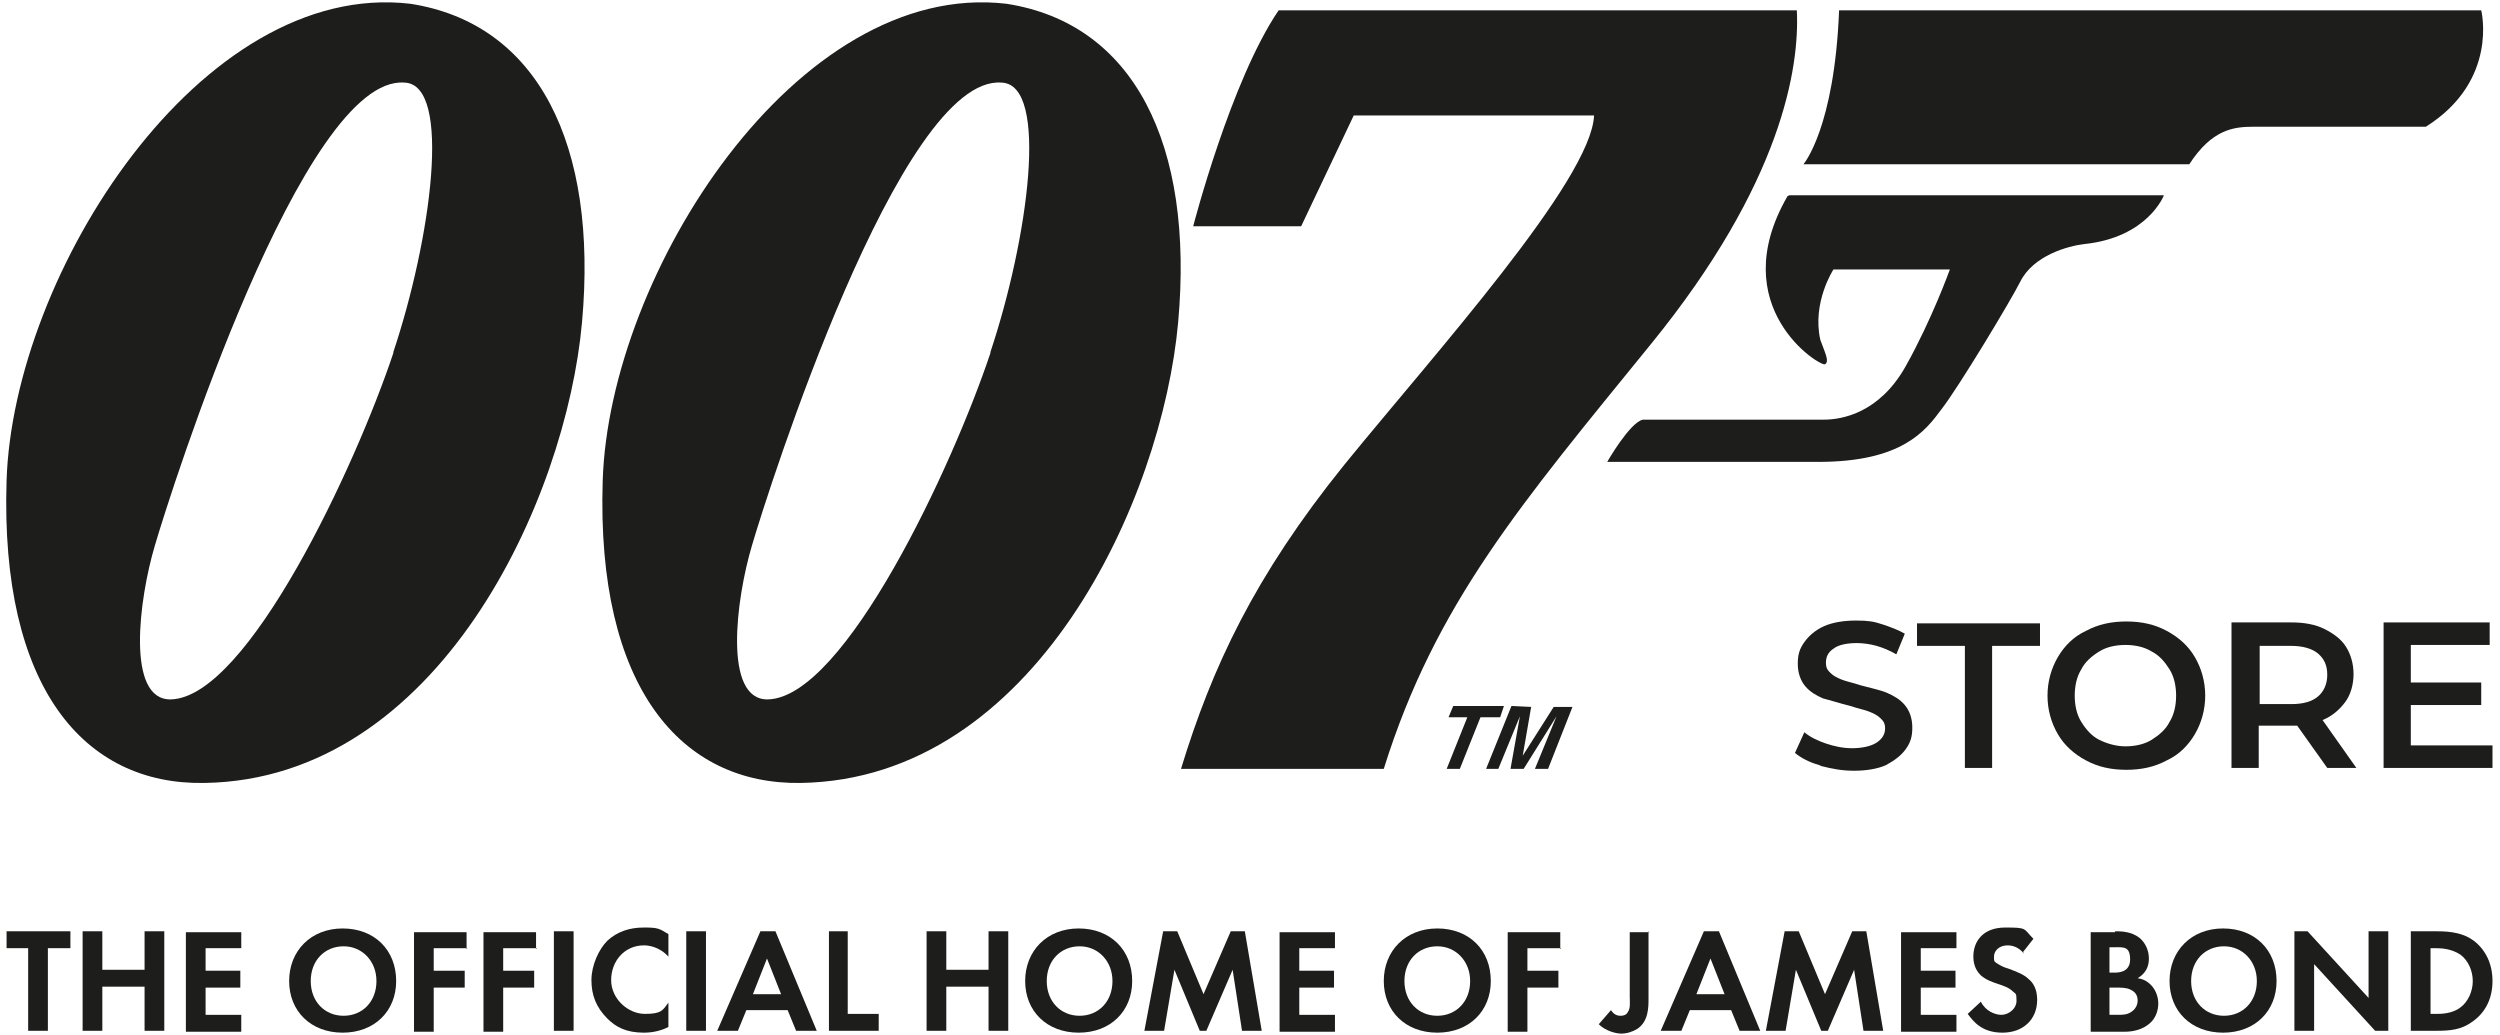
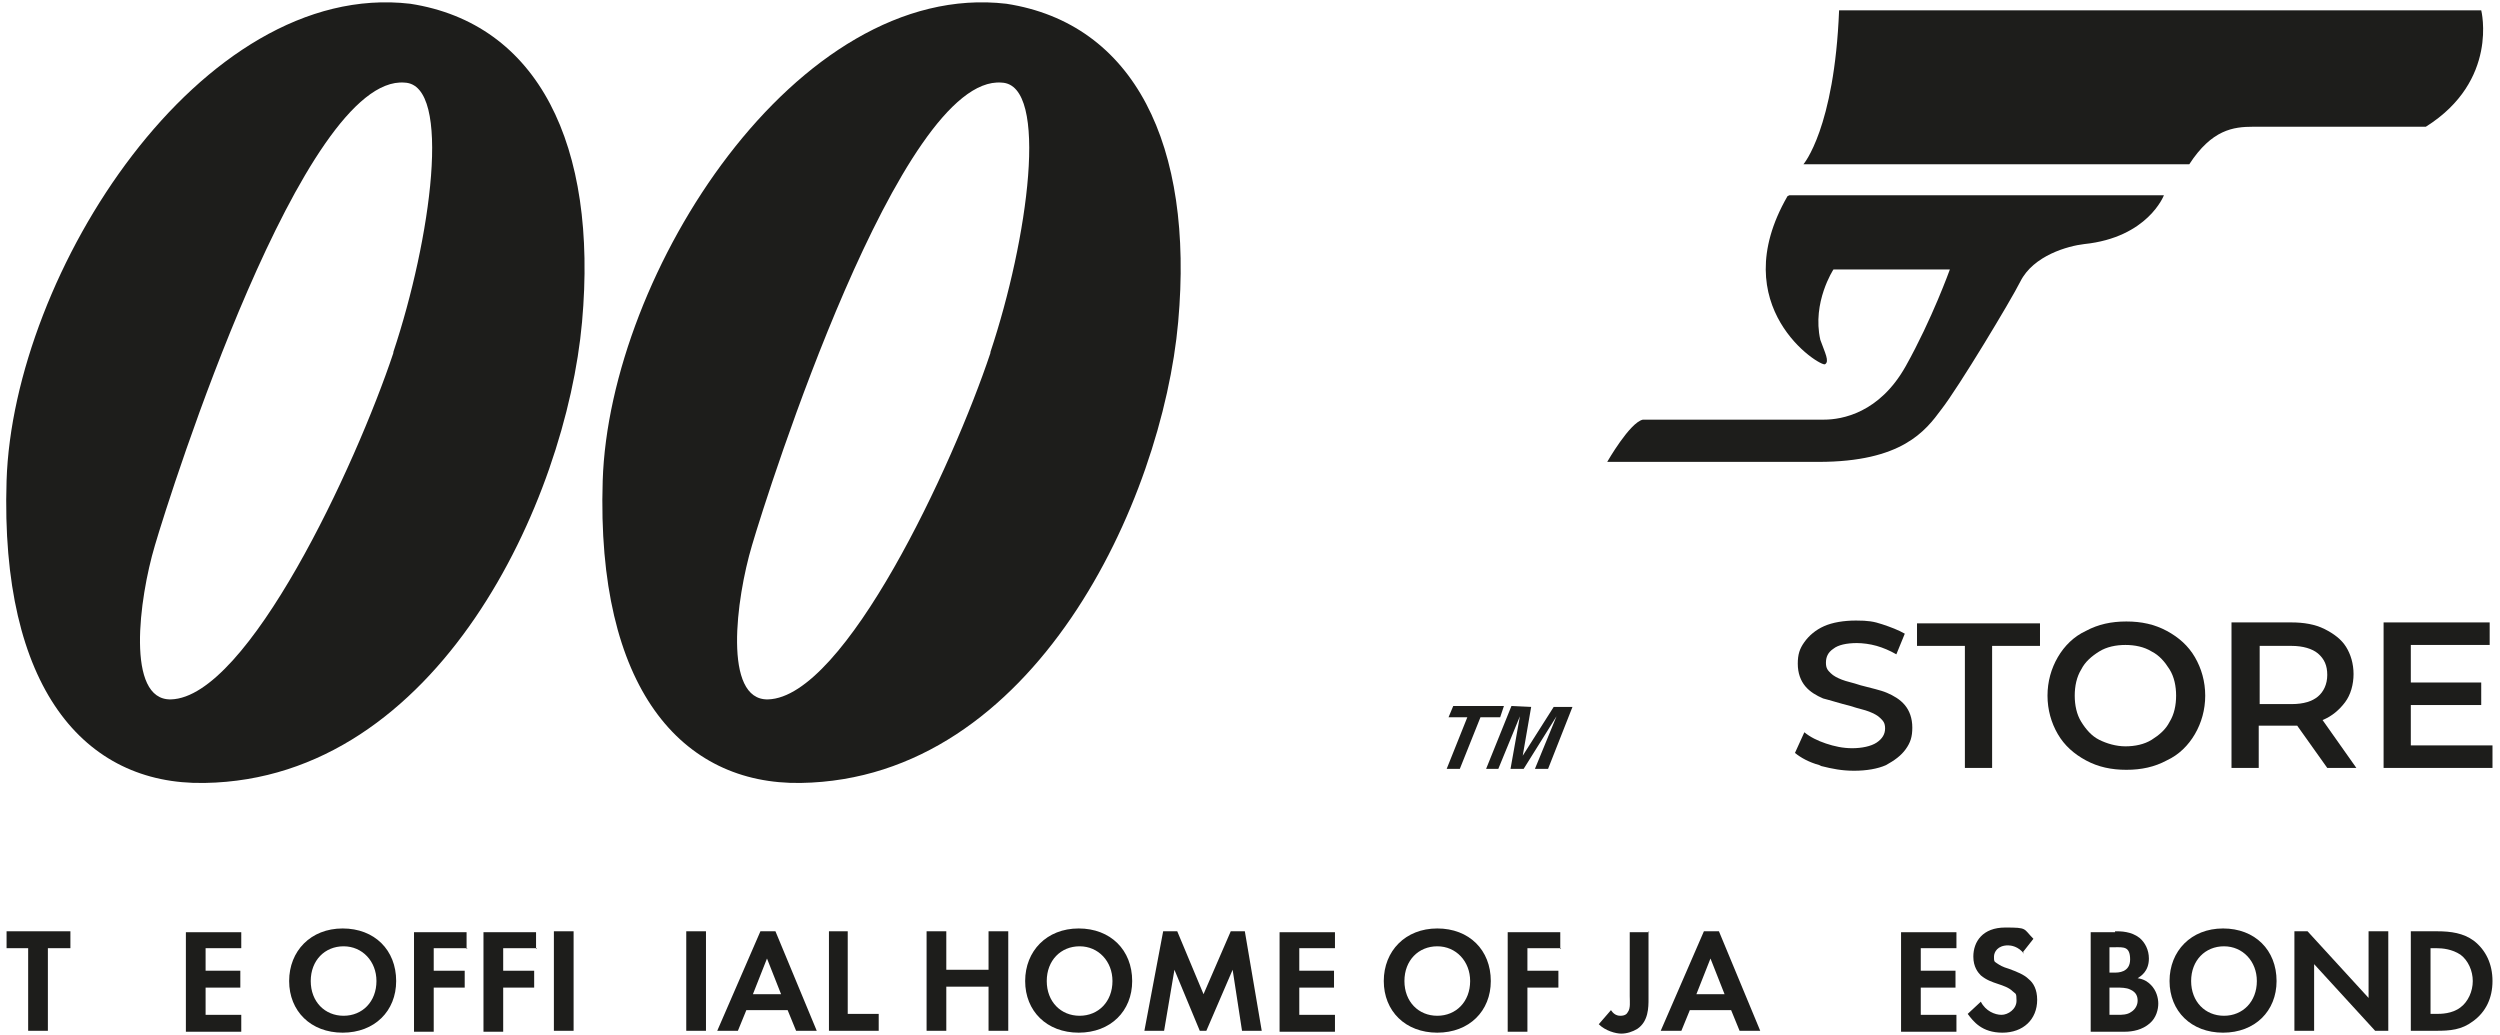
<svg xmlns="http://www.w3.org/2000/svg" id="Layer_1" version="1.1" viewBox="0 0 266.3 110.3">
  <defs>
    <style>
      .st0 {
        fill: #1d1d1b;
      }
    </style>
  </defs>
  <g>
    <path class="st0" d="M41.9,37.5c4-12,6.3-28.5,1.2-28.7-10.8-.9-24.9,43.5-26.6,49.3-1.7,5.7-3.1,16.5,1.7,16.4,8.2-.2,19.7-24.9,23.7-36.9M21.7,83.4C9,83.6,0,73.3.7,51.2,1.4,29.1,21.4-2.2,43.7.4c13.6,2.1,20,15,18.3,33.9-1.7,19-15.3,48.7-40.2,49.1" />
    <path class="st0" d="M105.5,37.5c4-12,6.3-28.5,1.2-28.7-10.8-.9-24.9,43.5-26.6,49.3-1.7,5.7-3.1,16.5,1.7,16.4,8.2-.2,19.7-24.9,23.7-36.9M85.3,83.4c-12.7.2-21.8-10.1-21.1-32.2C64.9,29.1,84.9-2.2,107.2.4c13.6,2.1,20,15,18.3,33.9-1.7,19-15.3,48.7-40.2,49.1" />
-     <path class="st0" d="M147.4,81.9h-21.6c3.3-10.8,7.8-20.5,17.4-32.4,9.6-11.8,26.3-30.3,26.6-37.2h-25.6l-5.6,11.8h-11.5s4-15.5,9.1-23h55.2c.3,6.1-1.6,18.4-15.5,35.5-13.9,17.1-23,27.7-28.5,45.3" />
    <path class="st0" d="M233.2,17.5h-41.1s3.3-3.8,3.8-16.4h68.4s1.9,7.5-5.9,12.4h-18.4c-2.1,0-4.4.3-6.8,4" />
    <path class="st0" d="M190.6,20.8h39.9s-1.7,4.5-8.5,5.2c-1.7.2-5.4,1.2-6.8,4-1,2-6.6,11.3-8.4,13.6-1.7,2.3-4.2,5.6-13.1,5.6h-22.5s2.4-4.2,3.8-4.5h19.3c1.9,0,5.9-.7,8.7-5.7,2.8-5,4.7-10.3,4.7-10.3h-12.4s-2.3,3.5-1.4,7.5c.5,1.4,1,2.3.5,2.6-.5.3-10.8-6.1-4-17.9" />
    <polygon class="st0" points="155.5 81.9 154.1 81.9 156.3 76.4 154.3 76.4 154.8 75.2 160.2 75.2 159.8 76.4 157.7 76.4 155.5 81.9" />
    <polygon class="st0" points="164.9 81.9 163.5 81.9 165.8 76.3 165.8 76.3 162.3 81.9 160.9 81.9 161.9 76.3 161.9 76.3 159.6 81.9 158.3 81.9 161 75.2 163.1 75.3 162.2 80.5 162.2 80.5 165.5 75.3 167.5 75.3 164.9 81.9" />
    <g>
      <path class="st0" d="M193.8,81.5c-1.1-.3-2-.8-2.6-1.3l1-2.2c.6.5,1.4.9,2.3,1.2.9.3,1.8.5,2.8.5s2-.2,2.6-.6c.6-.4.9-.9.9-1.5s-.2-.8-.5-1.1-.7-.5-1.2-.7c-.5-.2-1.1-.3-2-.6-1.2-.3-2.1-.6-2.9-.8-.7-.3-1.4-.7-1.9-1.3-.5-.6-.8-1.4-.8-2.4s.2-1.6.7-2.3c.5-.7,1.2-1.3,2.1-1.7.9-.4,2.1-.6,3.4-.6s1.9.1,2.8.4,1.7.6,2.4,1l-.9,2.2c-.7-.4-1.4-.7-2.1-.9-.7-.2-1.5-.3-2.1-.3-1.1,0-2,.2-2.5.6-.6.4-.8.9-.8,1.5s.2.8.5,1.1c.3.3.7.5,1.2.7.5.2,1.1.3,2,.6,1.1.3,2.1.5,2.8.8.7.3,1.4.7,1.9,1.3.5.6.8,1.4.8,2.4s-.2,1.6-.7,2.3-1.2,1.2-2.1,1.7c-.9.4-2.1.6-3.4.6s-2.3-.2-3.5-.5Z" />
      <path class="st0" d="M209.3,68.8h-5.1v-2.4h13.1v2.4h-5.1v13h-2.9v-13Z" />
      <path class="st0" d="M222.2,81c-1.3-.7-2.3-1.6-3-2.8-.7-1.2-1.1-2.6-1.1-4.1s.4-2.9,1.1-4.1c.7-1.2,1.7-2.2,3-2.8,1.3-.7,2.7-1,4.3-1s3,.3,4.3,1c1.3.7,2.3,1.6,3,2.8.7,1.2,1.1,2.6,1.1,4.1s-.4,2.9-1.1,4.1c-.7,1.2-1.7,2.2-3,2.8-1.3.7-2.7,1-4.3,1s-3-.3-4.3-1ZM229.2,78.8c.8-.5,1.5-1.1,1.9-1.9.5-.8.7-1.8.7-2.8s-.2-2-.7-2.8c-.5-.8-1.1-1.5-1.9-1.9-.8-.5-1.8-.7-2.8-.7s-2,.2-2.8.7-1.5,1.1-1.9,1.9c-.5.8-.7,1.8-.7,2.8s.2,2,.7,2.8c.5.8,1.1,1.5,1.9,1.9s1.8.7,2.8.7,2-.2,2.8-.7Z" />
      <path class="st0" d="M247.9,81.8l-3.2-4.5c-.1,0-.3,0-.6,0h-3.5v4.5h-2.9v-15.5h6.4c1.3,0,2.5.2,3.5.7s1.8,1.1,2.3,1.9c.5.8.8,1.8.8,2.9s-.3,2.2-.9,3c-.6.8-1.4,1.5-2.4,1.9l3.6,5.1h-3.1ZM246.9,69.6c-.6-.5-1.6-.8-2.8-.8h-3.4v6.2h3.4c1.3,0,2.2-.3,2.8-.8.6-.5,1-1.3,1-2.3s-.3-1.7-1-2.3Z" />
      <path class="st0" d="M265.5,79.4v2.4h-11.6v-15.5h11.3v2.4h-8.4v4h7.5v2.4h-7.5v4.3h8.7Z" />
    </g>
  </g>
  <g>
    <path class="st0" d="M5.1,101v8.8h-2.1v-8.8H.7v-1.8h6.8v1.8h-2.4Z" />
-     <path class="st0" d="M10.9,103.3h4.5v-4.1h2.1v10.6h-2.1v-4.7h-4.5v4.7h-2.1v-10.6h2.1v4.1Z" />
    <path class="st0" d="M25.7,101h-3.8v2.4h3.7v1.8h-3.7v2.9h3.8v1.8h-5.9v-10.6h5.9v1.8Z" />
    <path class="st0" d="M42.2,104.5c0,3.2-2.3,5.5-5.7,5.5s-5.7-2.3-5.7-5.5,2.3-5.6,5.7-5.6,5.7,2.3,5.7,5.6ZM40.1,104.5c0-2.1-1.5-3.7-3.5-3.7s-3.5,1.5-3.5,3.7,1.5,3.7,3.5,3.7,3.5-1.5,3.5-3.7Z" />
    <path class="st0" d="M49.8,101h-3.6v2.4h3.3v1.8h-3.3v4.7h-2.1v-10.6h5.6v1.8Z" />
    <path class="st0" d="M57.2,101h-3.6v2.4h3.3v1.8h-3.3v4.7h-2.1v-10.6h5.6v1.8Z" />
    <path class="st0" d="M61.1,99.2v10.6h-2.1v-10.6h2.1Z" />
-     <path class="st0" d="M71.2,109.4c-.6.3-1.5.6-2.6.6-1.9,0-3-.6-3.9-1.5-1.2-1.2-1.7-2.5-1.7-4.1s.8-3.3,1.7-4.2c1.1-1,2.4-1.4,3.9-1.4s1.6.1,2.6.7v2.4c-1-1.1-2.2-1.2-2.6-1.2-2.1,0-3.5,1.7-3.5,3.7s1.8,3.6,3.6,3.6,1.9-.4,2.5-1.2v2.4Z" />
    <path class="st0" d="M75.2,99.2v10.6h-2.1v-10.6h2.1Z" />
    <path class="st0" d="M83.8,107.6h-4.3l-.9,2.2h-2.2l4.6-10.6h1.6l4.4,10.6h-2.2l-.9-2.2ZM83.2,105.9l-1.5-3.8-1.5,3.8h3Z" />
    <path class="st0" d="M90.3,99.2v8.8h3.3v1.8h-5.3v-10.6h2.1Z" />
    <path class="st0" d="M100.8,103.3h4.5v-4.1h2.1v10.6h-2.1v-4.7h-4.5v4.7h-2.1v-10.6h2.1v4.1Z" />
    <path class="st0" d="M120.6,104.5c0,3.2-2.3,5.5-5.7,5.5s-5.7-2.3-5.7-5.5,2.3-5.6,5.7-5.6,5.7,2.3,5.7,5.6ZM118.5,104.5c0-2.1-1.5-3.7-3.5-3.7s-3.5,1.5-3.5,3.7,1.5,3.7,3.5,3.7,3.5-1.5,3.5-3.7Z" />
    <path class="st0" d="M123.9,99.2h1.5l2.8,6.7,2.9-6.7h1.5l1.8,10.6h-2.1l-1-6.5-2.8,6.5h-.7l-2.7-6.5-1.1,6.5h-2.1l2-10.6Z" />
    <path class="st0" d="M142.2,101h-3.8v2.4h3.7v1.8h-3.7v2.9h3.8v1.8h-5.9v-10.6h5.9v1.8Z" />
    <path class="st0" d="M158.8,104.5c0,3.2-2.3,5.5-5.7,5.5s-5.7-2.3-5.7-5.5,2.3-5.6,5.7-5.6,5.7,2.3,5.7,5.6ZM156.6,104.5c0-2.1-1.5-3.7-3.5-3.7s-3.5,1.5-3.5,3.7,1.5,3.7,3.5,3.7,3.5-1.5,3.5-3.7Z" />
    <path class="st0" d="M166.3,101h-3.6v2.4h3.3v1.8h-3.3v4.7h-2.1v-10.6h5.6v1.8Z" />
    <path class="st0" d="M175.6,99.2v7.2c0,.9,0,2.4-1.2,3.2-.5.3-1.1.5-1.7.5s-1.7-.3-2.4-1l1.3-1.5c.2.3.5.6,1,.6s.7-.2.8-.4c.3-.4.2-1.1.2-1.7v-6.8h2.1Z" />
    <path class="st0" d="M184.3,107.6h-4.3l-.9,2.2h-2.2l4.6-10.6h1.6l4.4,10.6h-2.2l-.9-2.2ZM183.7,105.9l-1.5-3.8-1.5,3.8h3Z" />
-     <path class="st0" d="M190.1,99.2h1.5l2.8,6.7,2.9-6.7h1.5l1.8,10.6h-2.1l-1-6.5-2.8,6.5h-.7l-2.7-6.5-1.1,6.5h-2.1l2-10.6Z" />
    <path class="st0" d="M208.4,101h-3.8v2.4h3.7v1.8h-3.7v2.9h3.8v1.8h-5.9v-10.6h5.9v1.8Z" />
    <path class="st0" d="M215.6,101.6c-.6-.8-1.4-.9-1.7-.9-1.1,0-1.5.7-1.5,1.2s0,.5.3.7c.3.2.6.4,1.3.6.8.3,1.6.6,2.1,1.1.5.4.9,1.1.9,2.2,0,2.1-1.5,3.5-3.7,3.5s-3.1-1.2-3.7-2l1.4-1.3c.5,1,1.5,1.4,2.2,1.4s1.6-.6,1.6-1.5-.1-.7-.4-1c-.4-.4-1-.6-1.6-.8-.6-.2-1.2-.4-1.8-.9-.3-.3-.8-.9-.8-2,0-1.6,1-3.1,3.4-3.1s1.9.1,3,1.2l-1.1,1.4Z" />
    <path class="st0" d="M225.3,99.2c.6,0,1.7,0,2.6.7.6.5,1,1.3,1,2.2,0,1.4-.9,1.9-1.2,2.1.7.1,1.1.4,1.4.7.6.6.8,1.4.8,2s-.2,1.5-.9,2.1c-.8.7-1.8.9-2.7.9h-3.6v-10.6h2.6ZM224.7,103.6h.6c.3,0,1.6,0,1.6-1.4s-.7-1.3-1.6-1.3h-.6v2.7ZM224.7,108.1h.9c.4,0,1,0,1.4-.3.5-.3.7-.8.7-1.2s-.1-.9-.8-1.2c-.4-.2-1-.2-1.4-.2h-.8v2.9Z" />
    <path class="st0" d="M242.5,104.5c0,3.2-2.3,5.5-5.7,5.5s-5.7-2.3-5.7-5.5,2.3-5.6,5.7-5.6,5.7,2.3,5.7,5.6ZM240.4,104.5c0-2.1-1.5-3.7-3.5-3.7s-3.5,1.5-3.5,3.7,1.5,3.7,3.5,3.7,3.5-1.5,3.5-3.7Z" />
    <path class="st0" d="M244.4,109.8v-10.6h1.4l6.5,7.1v-7.1h2.1v10.6h-1.4l-6.5-7.1v7.1h-2.1Z" />
    <path class="st0" d="M259.6,99.2c1.5,0,2.8.2,3.9,1,1.3,1,2,2.5,2,4.3s-.7,3.3-2.1,4.3c-1.2.9-2.4,1-3.9,1h-2.7v-10.6h2.8ZM258.9,108h.6c.5,0,1.7,0,2.6-.7.8-.6,1.3-1.7,1.3-2.8s-.5-2.2-1.3-2.8c-.9-.6-1.9-.7-2.6-.7h-.6v7Z" />
  </g>
</svg>